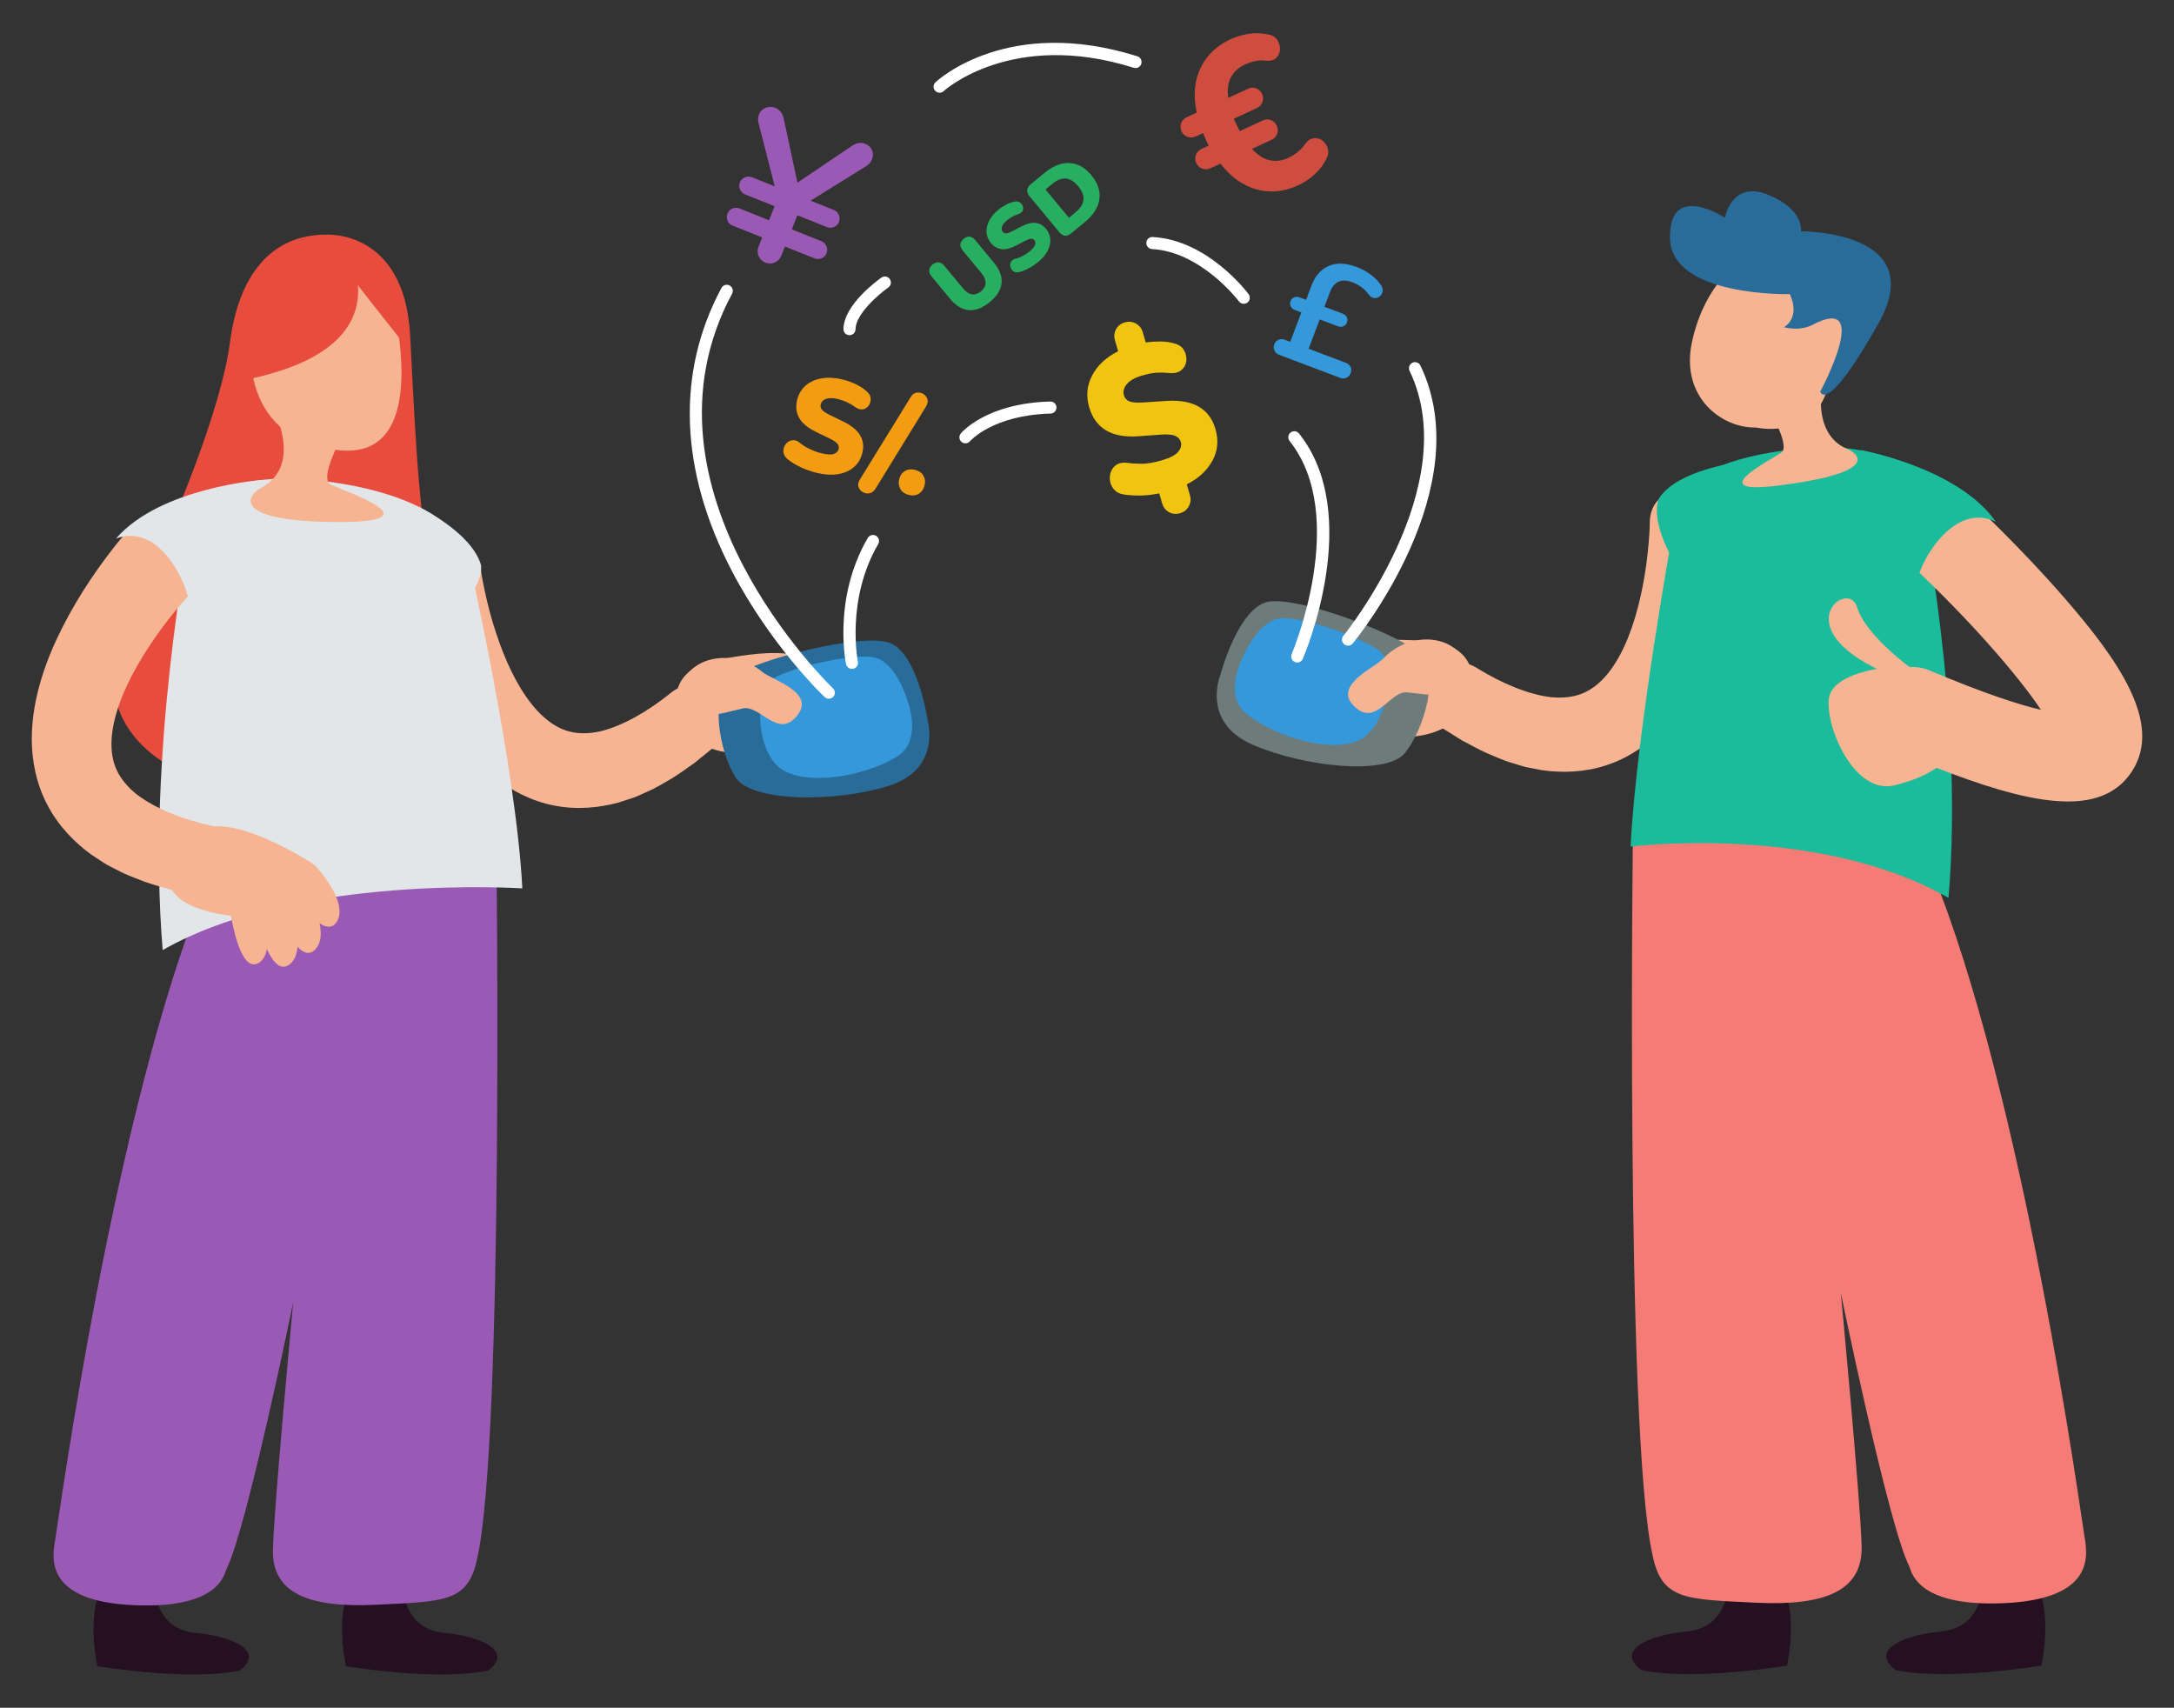
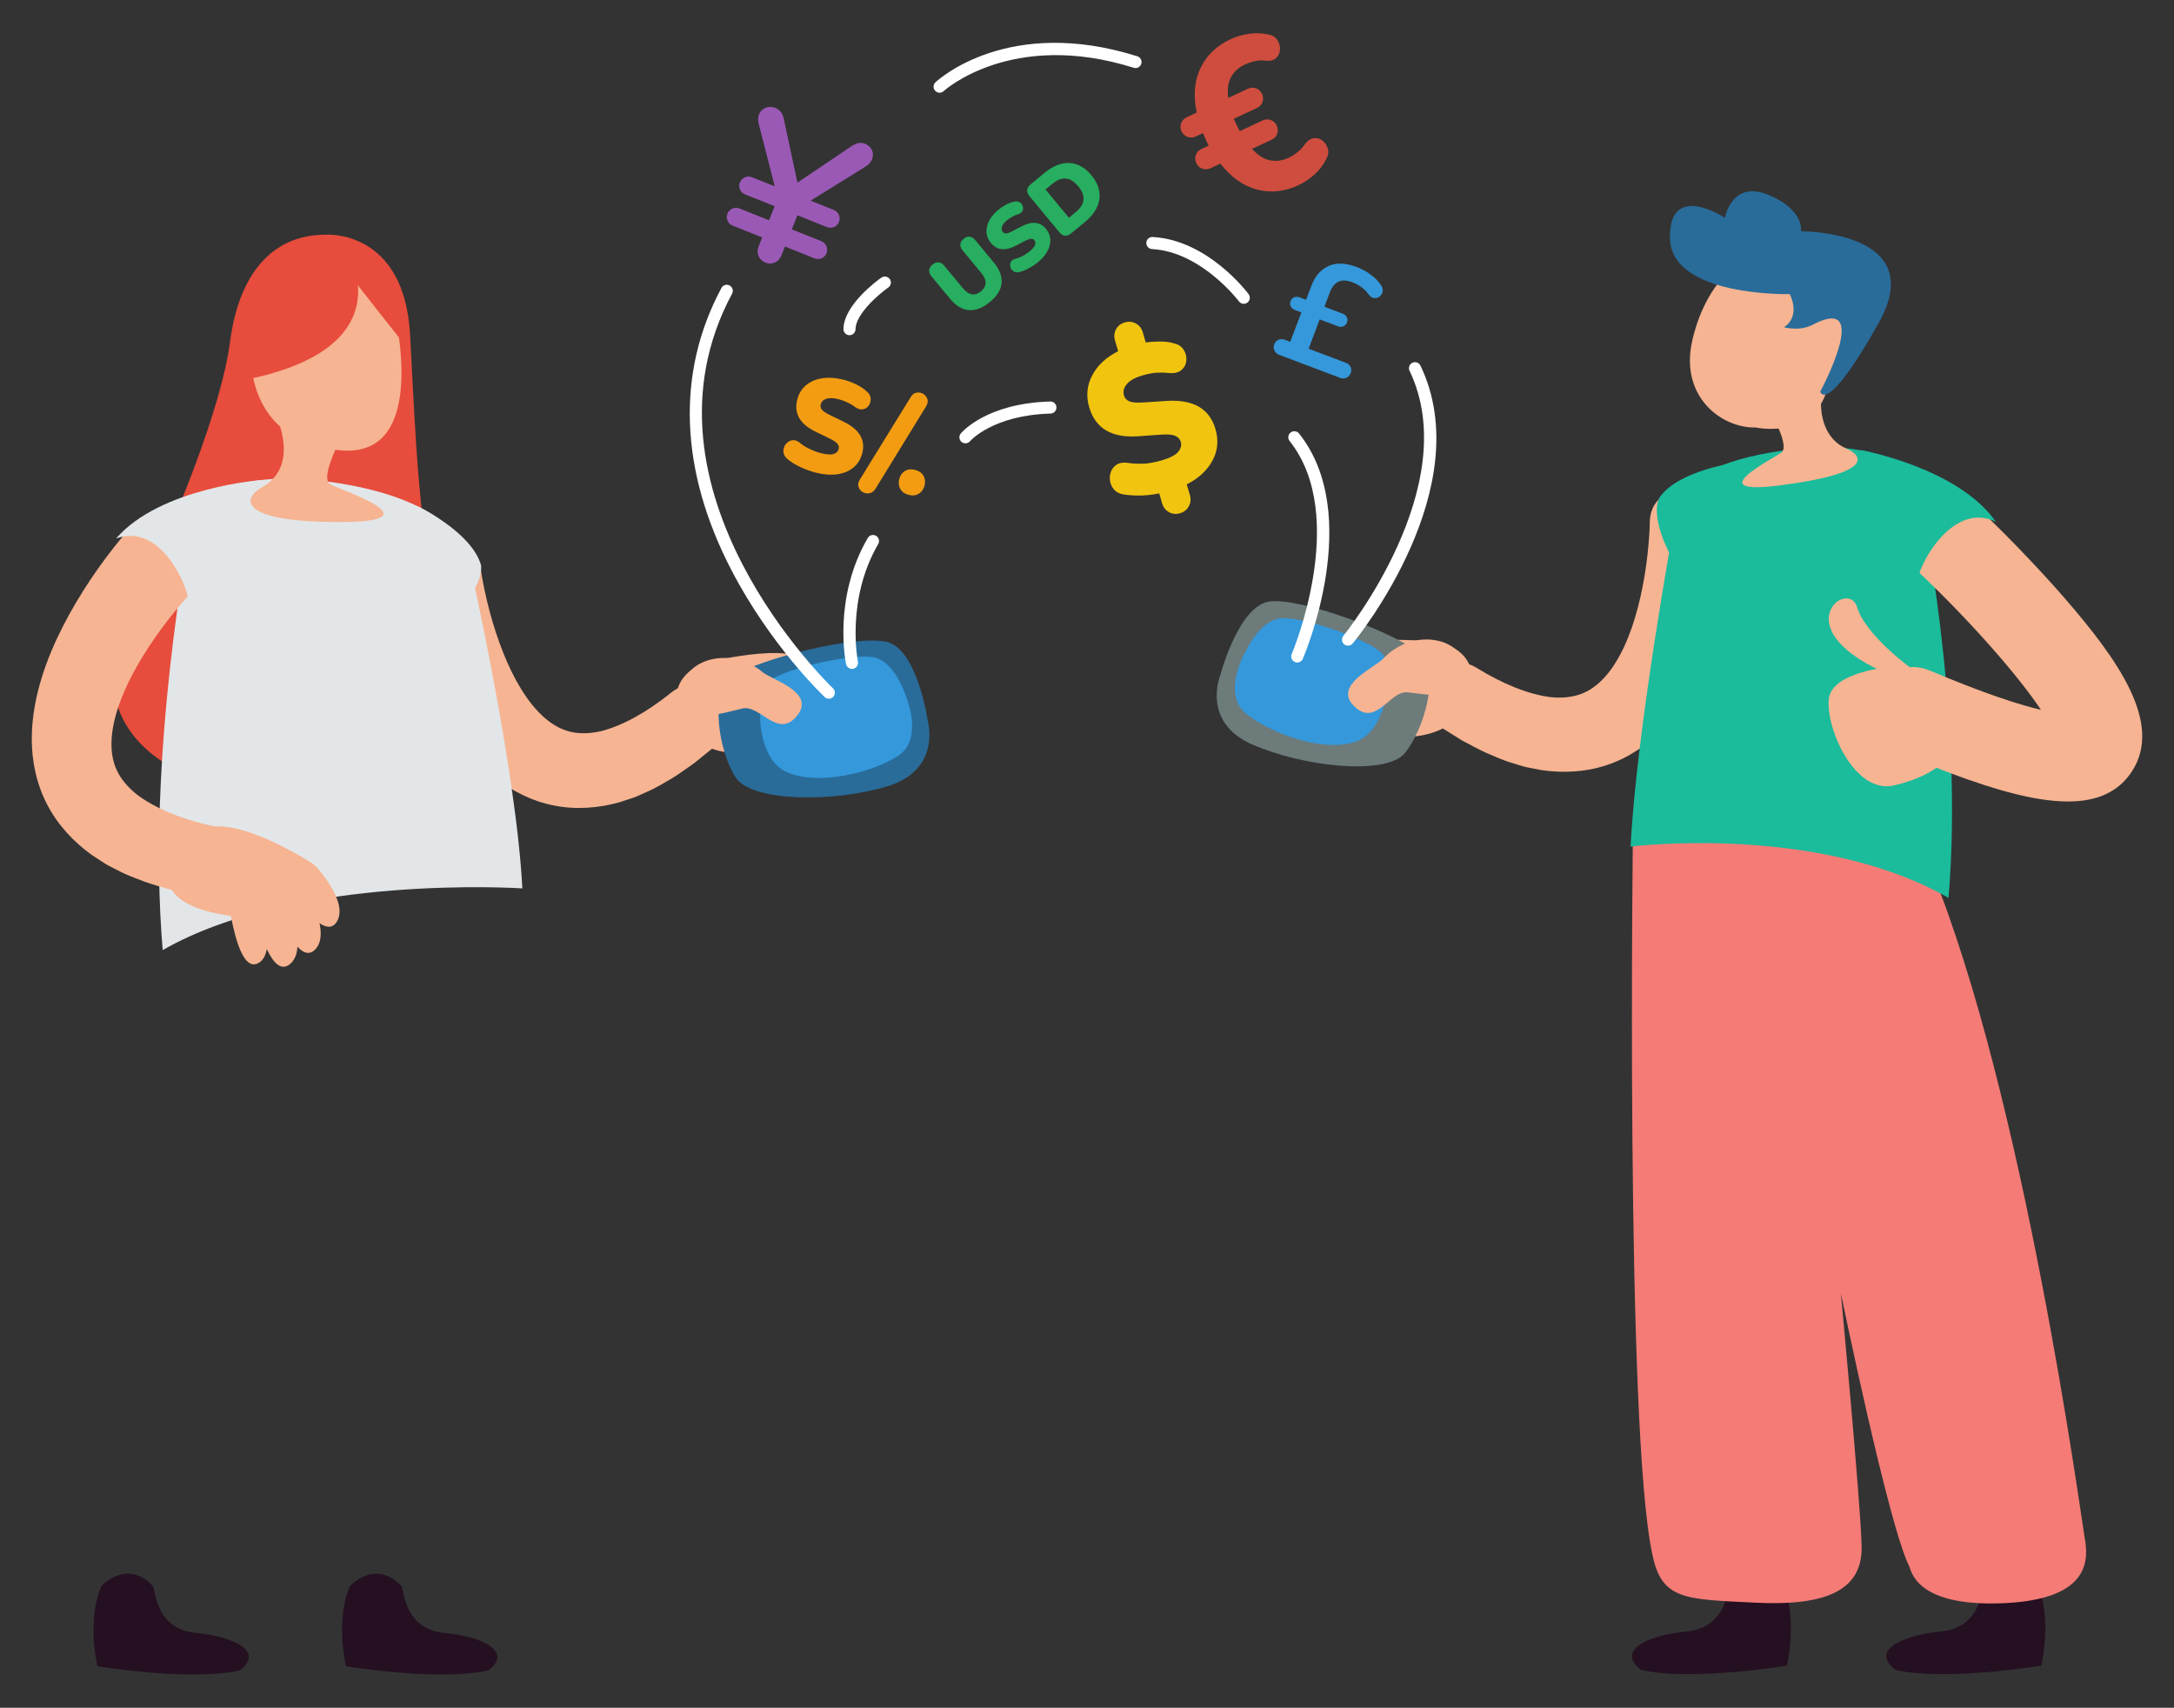
<svg xmlns="http://www.w3.org/2000/svg" version="1.1" id="Capa_1" x="0px" y="0px" viewBox="0 0 779.14 612" style="enable-background:new 0 0 779.14 612;" xml:space="preserve">
  <rect x="0" y="0" width="779.14" height="612" fill="#333333" stroke="none" />
  <style type="text/css">
	.st0{fill:#F6B492;}
	.st1{fill:#296C9A;}
	.st2{fill:#3498DB;}
	.st3{fill:#E74C3C;}
	.st4{fill:#241021;}
	.st5{fill:#9B59B6;}
	.st6{fill:#E2E6E8;}
	.st7{fill:#F47B76;}
	.st8{fill:#1ABC9C;}
	.st9{fill:#6D7B7B;}
	.st10{fill:#CF4D3E;}
	.st11{fill:#F39C12;}
	.st12{fill:#27AE60;}
	.st13{fill:#F1C40F;}
	.st14{fill:#FFFFFF;}
</style>
  <g>
    <g>
      <path class="st0" d="M172.35,204.28l0.25,1.64l0.33,1.87c0.24,1.26,0.48,2.53,0.76,3.81c0.53,2.55,1.17,5.09,1.82,7.62    c1.36,5.04,2.96,9.98,4.84,14.69c3.7,9.38,8.75,18,14.7,23.21c5.95,5.2,11.95,6.7,20.11,4.97c8.1-2,16.98-7.12,25.13-13.68    l0.31-0.25c5.34-4.3,13.16-3.46,17.46,1.88c4.3,5.34,3.5,13.13-1.84,17.43l-7.37,5.98c-2.68,1.84-5.24,3.78-8.07,5.51    c-2.93,1.65-5.68,3.46-8.95,4.82c-1.61,0.7-3.12,1.49-4.82,2.08l-5.17,1.7c-7.09,1.95-15.19,2.73-23.21,1.13    c-8.03-1.53-15.45-5.39-21.31-10.11c-5.92-4.74-10.53-10.23-14.38-15.83c-3.85-5.63-6.92-11.43-9.57-17.29    c-2.64-5.86-4.85-11.79-6.74-17.77c-0.93-3-1.81-6-2.59-9.04c-0.4-1.52-0.77-3.05-1.13-4.6l-0.52-2.36    c-0.17-0.83-0.32-1.52-0.51-2.6c-1.5-8.39,4.21-13.36,12.6-14.86c8.39-1.5,16.29,1.03,17.79,9.43c0.02,0.1,0.04,0.21,0.05,0.31    L172.35,204.28z" />
      <path class="st0" d="M292.73,250.14c0,0-4.35,14.01-12.78,17.13c-8.43,3.12-27.26,6.04-34.7-7.25c-7.44-13.29,0.63-21.81,12-23.64    C268.61,234.57,299.05,227.88,292.73,250.14z" />
      <g>
        <path class="st1" d="M332.5,258.32c0,0,5.01,17.47-14.27,23.4c-19.29,5.93-48.9,5.7-54.59-3.11c-5.7-8.81-10.02-30.4-0.58-36.48     c9.44-6.08,44.08-14.84,54.92-12.05C328.81,232.88,332.5,258.32,332.5,258.32z" />
        <path class="st2" d="M324.87,250.02c0,0,6.19,14.93-3.09,20.91s-28.75,10.86-40.01,5.69s-11.21-28.32-5.87-32.67     s30.38-10.22,37.81-8.24S324.87,250.02,324.87,250.02z" />
      </g>
      <path class="st0" d="M273.31,240.87c3.36,2.78,18.61,7.06,12.71,15.14c-6.93,9.48-13.5-3.53-19.84-2.13    c-6.34,1.4-20.96,6.73-21.85-5.13C243.44,236.9,261.12,230.8,273.31,240.87z" />
      <path class="st3" d="M116.85,84.09c0,0,28.11-2.02,30.13,36s3.28,73.79,10.38,94.6s-18.17,66.67-54.81,68.99    s-75.5-20.94-57.3-59.37s34.13-78.33,37.19-101.79C85.5,99.06,96.83,84.09,116.85,84.09z" />
      <path class="st4" d="M54.58,568.22c1.23,0,0.31,15.41,15.36,16.92s24.58,7.04,15.98,13.5c-18.13,3.99-51.01-1.54-51.01-1.54    s-3.99-16.9,1.54-28.89C46.9,558.7,54.58,568.22,54.58,568.22z" />
      <path class="st4" d="M143.66,568.22c1.23,0,0.31,15.41,15.36,16.92s24.58,7.04,15.98,13.5c-18.13,3.99-51.01-1.54-51.01-1.54    s-3.99-16.9,1.54-28.89C135.98,558.7,143.66,568.22,143.66,568.22z" />
-       <path class="st5" d="M177.86,300.85c0,0,2.87,214.78-6.84,257.65c-3.24,15.77-11.73,15.37-36,16.58    c-24.27,1.21-37.62-4.04-37.21-19.82s7.28-88.58,7.28-88.58s-16.58,80.9-23.86,95.46c-0.81,1.21-1.62,14.49-33.17,13.11    s-29.53-16.35-28.31-23.22c1.21-6.88,21.13-154.51,53.9-234.19C84.56,276.58,177.3,264.85,177.86,300.85z" />
      <path class="st6" d="M187.2,318.37c0,0-80.9-5.39-128.89,22.11c-5.93-70.11,9.71-149.93,9.71-149.93s1.62-24.81,50.69-17.8    s49.62,29.12,49.62,29.12S185.04,275.77,187.2,318.37z" />
      <path class="st6" d="M149.69,181.44c0,0,19.17,9.11,22.68,20.98c1.08,8.09-10.25,18.61-10.25,18.61S155.59,188.51,149.69,181.44z" />
      <path class="st0" d="M67.75,213.24l-1.15,1.25l-1.29,1.46c-0.86,1-1.72,2.01-2.56,3.05c-1.7,2.06-3.33,4.2-4.93,6.35    c-3.17,4.32-6.1,8.77-8.67,13.29c-5.15,8.98-8.81,18.56-9.17,26.66c-0.35,8.1,2.3,13.88,8.92,19.31    c6.8,5.21,16.6,9.04,27.07,11.36l0.4,0.09c6.87,1.52,11.21,8.33,9.69,15.2s-8.28,11.23-15.15,9.7l-9.52-2.06    c-3.2-0.97-6.39-1.78-9.59-2.93c-3.21-1.29-6.42-2.33-9.6-4.08c-1.59-0.84-3.2-1.54-4.76-2.53l-4.68-3.06    c-6.11-4.43-11.93-10.42-15.8-17.88c-3.92-7.42-5.59-15.84-5.57-23.56c0-7.78,1.44-15,3.46-21.68c2.04-6.7,4.72-12.88,7.72-18.76    c3-5.88,6.34-11.44,9.91-16.8c1.81-2.66,3.64-5.3,5.59-7.88c0.96-1.3,1.95-2.57,2.96-3.86l1.56-1.93    c0.55-0.67,1.02-1.23,1.76-2.08c5.76-6.59,13.41-5.2,19.99,0.57c6.59,5.76,9.62,13.72,3.85,20.3c-0.07,0.08-0.14,0.16-0.22,0.24    L67.75,213.24z" />
      <path class="st6" d="M93.77,172.02c0,0-36.28,2.63-52.19,20.97C56.15,187.59,66,206.4,67.68,215.3    C80.42,206.4,93.38,180.71,93.77,172.02z" />
      <g>
        <path class="st0" d="M111.54,309.16c0,0-28.85-18.67-40.13-11.33c-11.28,7.33-22.63,26.16,12.23,30.5     C112.41,332.74,120.08,314.5,111.54,309.16z" />
        <path class="st0" d="M113.4,310.69c0,0,11.67,12.53,7.31,19.62c-4.36,7.08-14.76-8.71-17.09-11.92S106.58,304.91,113.4,310.69z" />
        <path class="st0" d="M110.04,319.54c0,0,8.7,14.76,2.92,20.73c-5.78,5.98-12.53-11.68-14.12-15.32     C97.25,321.32,104.63,312.42,110.04,319.54z" />
        <path class="st0" d="M103.39,324.58c0,0,6.95,15.66,0.52,20.93c-6.43,5.27-11.11-13.04-12.27-16.84     C90.48,324.88,98.83,316.89,103.39,324.58z" />
        <path class="st0" d="M93.79,325.45c0,0,5.3,15.94-1.12,19.65c-6.41,3.71-9.38-14.29-10.17-18.05     C81.71,323.29,90.12,317.4,93.79,325.45z" />
      </g>
      <path class="st0" d="M122.83,155.96c0,0-8.64,15.44-4.38,17.65c4.26,2.21,38.95,13.6,2.58,13.47    c-36.37-0.12-33.83-8.76-27.3-12.34s10-10.35,6.73-21.8c-2.78-7-1.82-13.19,11.89-13.12C126.05,139.9,127.92,149.19,122.83,155.96    z" />
-       <path class="st0" d="M140.86,109.44c0.25,0.96,17.47,68.9-32.97,48.13c0,0-25.32-8.2-16.05-48.13    C98.67,80.1,134.93,86.36,140.86,109.44z" />
+       <path class="st0" d="M140.86,109.44c0.25,0.96,17.47,68.9-32.97,48.13c0,0-25.32-8.2-16.05-48.13    C98.67,80.1,134.93,86.36,140.86,109.44" />
      <path class="st3" d="M123.19,87.33c0,0,25.95,37.91-38.41,49.37C82.45,74.89,123.19,87.33,123.19,87.33z" />
      <path class="st3" d="M116.11,86.54c0,0,13.89,18.18,30.95,39.54C139.92,78.43,116.11,86.54,116.11,86.54z" />
    </g>
    <g>
      <path class="st4" d="M711.44,567.34c-1.26,0-0.31,15.77-15.72,17.32c-15.41,1.55-25.16,7.21-16.35,13.81    c18.56,4.09,52.21-1.57,52.21-1.57s4.09-17.3-1.57-29.56C719.3,557.59,711.44,567.34,711.44,567.34z" />
      <path class="st4" d="M620.28,567.34c-1.26,0-0.31,15.77-15.72,17.32c-15.41,1.55-25.16,7.21-16.35,13.81    c18.56,4.09,52.21-1.57,52.21-1.57s4.09-17.3-1.57-29.56C628.14,557.59,620.28,567.34,620.28,567.34z" />
      <path class="st7" d="M585.27,293.69c0,0-2.93,219.81,7,263.69c3.31,16.14,12,15.73,36.84,16.97c24.84,1.24,38.5-4.14,38.08-20.28    c-0.41-16.14-7.45-90.66-7.45-90.66s16.97,82.79,24.42,97.7c0.83,1.24,1.66,14.83,33.94,13.42c32.29-1.41,30.22-16.73,28.98-23.77    s-21.63-158.13-55.16-239.68C680.76,268.85,585.85,256.85,585.27,293.69z" />
      <path class="st0" d="M591.27,187.19l-0.04,1.66l-0.09,1.89c-0.08,1.28-0.16,2.57-0.28,3.87c-0.21,2.6-0.52,5.2-0.86,7.79    c-0.72,5.17-1.69,10.27-2.97,15.17c-2.5,9.77-6.44,18.95-11.69,24.86c-5.26,5.9-11.03,8.14-19.34,7.44    c-8.29-0.97-17.74-4.95-26.63-10.43l-0.34-0.21c-5.84-3.6-13.49-1.79-17.09,4.05c-3.6,5.84-1.84,13.46,4,17.06l8.05,5.02    c2.89,1.49,5.67,3.09,8.69,4.46c3.12,1.27,6.06,2.73,9.48,3.67c1.68,0.49,3.28,1.09,5.05,1.47l5.34,1.04    c7.28,1.05,15.41,0.81,23.17-1.77c7.78-2.52,14.66-7.27,19.88-12.69c5.28-5.44,9.17-11.46,12.3-17.5    c3.12-6.06,5.44-12.21,7.34-18.35c1.89-6.15,3.34-12.3,4.47-18.47c0.54-3.09,1.05-6.18,1.44-9.3c0.21-1.56,0.38-3.12,0.55-4.71    l0.22-2.41c0.07-0.85,0.13-1.55,0.19-2.65c0.44-8.51-5.84-12.73-14.36-13.17c-8.51-0.44-16.03,3.06-16.47,11.57    c-0.01,0.11-0.01,0.21-0.01,0.32L591.27,187.19z" />
      <path class="st8" d="M584.39,303.38c0,0,67.18-8.39,113.94,18.4c5.78-68.3-10.23-142.92-10.23-142.92s-1.58-24.17-49.39-17.34    c-47.81,6.83-39.08,28.37-39.08,28.37S586.49,261.87,584.39,303.38z" />
      <path class="st8" d="M622.12,165.85c0,0-20.52,2.57-27.39,12.48c-3.47,7.15,3.8,20.34,3.8,20.34S614.5,170.58,622.12,165.85z" />
      <path class="st0" d="M632.46,144.06c0,0,9.67,15.57,5.92,18.17c-3.76,2.59-28.77,15.25-1.02,11.78    c33.94-4.25,30.73-10.56,24.25-13.32s-10.42-10.49-8.54-21.93c1.88-7.07,0.34-12.97-12.47-11.44    C627.79,128.85,627,138.05,632.46,144.06z" />
      <g>
        <path class="st0" d="M629.27,153.2c0,0,18.57,4.12,24.76-11.3s15.44-47.58-6.92-52.42c-22.35-4.84-36.51,13.38-40.73,33.12     C602.15,142.36,617.13,153.51,629.27,153.2z" />
        <path class="st1" d="M641.46,105.41c0,0-42.36,1.04-42.94-19.85c-0.57-20.89,19.67-7.51,19.67-7.51s2.42-13.63,15.52-8.25     c13.1,5.38,11.74,13.09,11.74,13.09s46.51-0.3,27.76,33.04s-20.84,24.42-20.84,24.42s19.18-35.72-3.11-23.78     c-4.67,2.23-9.9,0.69-9.9,0.69S645.43,114.06,641.46,105.41z" />
      </g>
      <path class="st0" d="M679.37,269.18c-7.98-3.38-11.7-12.59-8.32-20.57c3.38-7.98,12.59-11.7,20.57-8.32    c19.84,8.41,32.25,12.31,39.83,14.09c-8.36-12.6-26.2-32.83-45.15-50.6c-6.32-5.93-6.64-15.85-0.72-22.17    c5.93-6.32,15.85-6.64,22.17-0.72c0.68,0.63,16.76,15.74,31.85,33.08c19.35,22.23,35.71,45.18,24.49,62.42    c-1.77,2.72-3.9,4.89-6.39,6.54C743.11,292.69,716.35,284.86,679.37,269.18z M736.35,264.2l0.01-0.01L736.35,264.2z" />
      <path class="st8" d="M666.94,161.29c0,0,34.87,6.31,48.38,25.73c-13.55-6.74-25.04,10.46-27.59,18.91    C676.31,195.98,666.43,169.76,666.94,161.29z" />
      <path class="st0" d="M681.11,238.62c0,0-24.89,1.18-25.72,12.17c-0.83,11,9.58,33.81,23.3,30.7S719.82,266.42,681.11,238.62z" />
      <path class="st0" d="M685.68,240.03c0,0-16.97-12.03-20.12-22.45c-3.15-10.42-25.86,7.14,9.09,23.07    C686.7,246.8,685.68,240.03,685.68,240.03z" />
      <path class="st0" d="M477.55,247.71c0,0,6.07,13.36,14.82,15.4c8.76,2.04,27.8,2.59,33.52-11.52s-3.35-21.57-14.86-21.96    C499.53,229.25,468.5,226.41,477.55,247.71z" />
      <g>
        <path class="st9" d="M437.33,242.01c0,0-6.93,16.8,11.57,24.85c18.5,8.04,47.96,11.13,54.6,3.01     c6.64-8.12,13.35-29.09,4.65-36.19c-8.7-7.1-42.15-19.68-53.23-18.11S437.33,242.01,437.33,242.01z" />
        <path class="st2" d="M445.83,234.61c0,0-7.82,14.15,0.74,21.13c8.56,6.98,27.35,14,39.13,10.12s14.31-26.89,9.49-31.81     c-4.82-4.92-29.05-13.55-36.65-12.41C450.93,222.78,445.83,234.61,445.83,234.61z" />
      </g>
      <path class="st0" d="M495.66,236.09c-2.99,3.17-17.59,9.33-10.72,16.61c8.06,8.54,12.96-5.18,19.42-4.59    c6.47,0.6,21.63,4.06,21.04-7.81C524.81,228.42,506.5,224.58,495.66,236.09z" />
    </g>
    <g>
      <g>
        <g>
          <path class="st10" d="M465.32,66.38c-4.99,2.32-9.94,2.83-14.87,1.53c-4.92-1.3-9.28-4.4-13.06-9.28l-3.53,1.64      c-1.01,0.47-2,0.52-2.99,0.16c-0.98-0.36-1.7-1.02-2.14-1.98c-0.45-0.96-0.49-1.93-0.13-2.91c0.36-0.98,1.04-1.71,2.05-2.18      l2.52-1.17c-0.81-1.61-1.47-3.11-2-4.5l-2.59,1.2c-1.01,0.47-2,0.52-2.99,0.16c-0.98-0.36-1.7-1.02-2.14-1.98      c-0.45-0.96-0.49-1.93-0.13-2.91c0.36-0.98,1.04-1.71,2.05-2.18l3.53-1.64c-1.29-6.05-0.85-11.36,1.34-15.94      c2.19-4.58,5.78-8.02,10.77-10.34c2.01-0.94,4.19-1.58,6.53-1.94c2.34-0.36,4.65-0.28,6.93,0.23c1.44,0.21,2.51,0.83,3.23,1.87      c0.71,1.04,1.06,2.16,1.04,3.37c-0.02,1.21-0.45,2.24-1.28,3.09c-0.83,0.85-2.06,1.22-3.69,1.1c-1.2-0.2-2.47-0.17-3.8,0.1      c-1.33,0.27-2.6,0.68-3.8,1.24c-2.21,1.03-3.85,2.51-4.94,4.44c-1.08,1.93-1.44,4.44-1.05,7.53l7.05-3.28      c1.01-0.47,1.99-0.52,2.95-0.15c0.96,0.37,1.66,1.04,2.11,1.99c0.45,0.96,0.5,1.93,0.17,2.9c-0.34,0.97-1.01,1.69-2.01,2.16      l-8.28,3.85c0.64,1.51,1.36,2.99,2.15,4.43l8.2-3.81c1.01-0.47,1.99-0.52,2.95-0.15c0.96,0.37,1.66,1.04,2.11,1.99      c0.45,0.96,0.5,1.93,0.17,2.9c-0.34,0.97-1.01,1.69-2.01,2.16l-7.05,3.28c2.11,2.29,4.26,3.65,6.45,4.09      c2.19,0.44,4.39,0.15,6.59-0.88c2.54-1.18,4.54-2.84,6-4.98c0.98-1.27,2.06-1.96,3.24-2.07c1.17-0.11,2.21,0.21,3.11,0.96      c0.9,0.75,1.51,1.71,1.82,2.87c0.31,1.17,0.12,2.38-0.58,3.64c-0.98,2.03-2.36,3.85-4.15,5.47      C469.38,64.1,467.43,65.4,465.32,66.38z" />
        </g>
        <g>
          <path class="st5" d="M283.77,82.2l10.64,4.25c1.66,0.66,2.49,2.6,1.8,4.32c-0.66,1.66-2.6,2.49-4.25,1.83l-10.64-4.25L280,91.66      c-0.91,2.28-3.42,3.36-5.7,2.45c-2.28-0.91-3.36-3.42-2.45-5.7l1.32-3.32l-10.64-4.25c-1.66-0.66-2.49-2.6-1.83-4.25      c0.69-1.73,2.62-2.56,4.28-1.9l10.64,4.25l2.01-5.04l-10.64-4.25c-1.66-0.66-2.49-2.6-1.83-4.25c0.69-1.73,2.62-2.56,4.28-1.9      l8.22,3.28l-5.76-22.48c-0.3-1.24-0.29-2.28,0.12-3.32c0.85-2.14,3.4-3.29,5.81-2.33c1.8,0.72,2.68,2.11,3.07,3.95l4.89,22.86      l19.4-13.08c1.33-0.91,3.04-1.59,4.83-0.87c2.21,0.88,3.47,3.15,2.5,5.56c-0.47,1.17-1.27,1.98-2.22,2.56l-19.8,12.28l8.36,3.34      c1.66,0.66,2.49,2.6,1.8,4.32c-0.66,1.66-2.6,2.49-4.25,1.83l-10.64-4.25L283.77,82.2z" />
        </g>
        <g>
          <path class="st11" d="M292.6,169.43c-1.88-0.47-3.77-1.14-5.67-2.02c-1.9-0.88-3.47-1.85-4.71-2.91      c-0.73-0.61-1.19-1.29-1.36-2.06c-0.17-0.76-0.12-1.5,0.15-2.2c0.27-0.7,0.69-1.29,1.27-1.75c0.57-0.46,1.24-0.71,2-0.74      c0.76-0.03,1.54,0.27,2.34,0.9c1.03,0.88,2.25,1.65,3.66,2.3c1.41,0.66,2.76,1.15,4.06,1.47c2.04,0.5,3.53,0.59,4.49,0.25      c0.95-0.34,1.53-0.91,1.73-1.71c0.18-0.71,0.03-1.35-0.43-1.93c-0.47-0.57-1.39-1.19-2.76-1.86l-5.14-2.5      c-5.56-2.72-7.73-6.51-6.53-11.39c0.53-2.13,1.57-3.86,3.12-5.18c1.55-1.32,3.48-2.17,5.76-2.53c2.29-0.37,4.8-0.21,7.55,0.46      c1.61,0.4,3.19,0.98,4.76,1.74c1.56,0.76,2.86,1.65,3.89,2.66c0.8,0.72,1.23,1.54,1.26,2.45c0.04,0.91-0.2,1.73-0.7,2.46      c-0.51,0.73-1.2,1.18-2.08,1.35s-1.86-0.13-2.94-0.92c-0.83-0.63-1.77-1.18-2.84-1.66c-1.06-0.48-2.12-0.84-3.17-1.1      c-1.73-0.43-3.13-0.45-4.21-0.08c-1.08,0.37-1.73,1.04-1.97,2c-0.17,0.68-0.03,1.3,0.42,1.87c0.45,0.57,1.35,1.18,2.69,1.84      l5.09,2.49c5.65,2.74,7.89,6.47,6.72,11.2c-0.53,2.13-1.56,3.84-3.09,5.14c-1.53,1.29-3.44,2.12-5.72,2.47      C297.96,170.29,295.41,170.12,292.6,169.43z" />
          <path class="st11" d="M313.74,175.19c-0.58,0.9-1.3,1.43-2.14,1.59c-0.84,0.15-1.63,0.01-2.38-0.42      c-0.75-0.43-1.26-1.05-1.53-1.85c-0.28-0.81-0.11-1.69,0.48-2.66l18.2-29.52c0.56-0.94,1.27-1.48,2.12-1.62      c0.85-0.13,1.64,0.01,2.37,0.44c0.73,0.43,1.23,1.04,1.51,1.85c0.28,0.81,0.11,1.69-0.48,2.66L313.74,175.19z" />
          <path class="st11" d="M325.69,177.36c-1.39-0.34-2.39-1.04-3-2.09c-0.61-1.05-0.75-2.24-0.42-3.57c0.32-1.3,0.99-2.26,2.02-2.89      c1.02-0.63,2.23-0.78,3.62-0.43c1.42,0.35,2.43,1.04,3.03,2.07c0.6,1.03,0.74,2.2,0.42,3.49c-0.33,1.33-1,2.32-2.01,2.97      C328.33,177.56,327.11,177.71,325.69,177.36z" />
        </g>
        <g>
          <path class="st12" d="M354.75,108.23c-2.56,2.12-5.05,3.09-7.47,2.91c-2.42-0.17-4.7-1.55-6.83-4.12l-6.62-7.99      c-0.62-0.75-0.89-1.48-0.82-2.21c0.07-0.73,0.47-1.39,1.2-2c0.73-0.6,1.46-0.87,2.19-0.8c0.73,0.07,1.4,0.48,2.02,1.22      l6.66,8.04c1.06,1.28,2.14,2.01,3.24,2.19c1.1,0.18,2.19-0.18,3.27-1.07c1.06-0.88,1.61-1.88,1.64-2.99      c0.03-1.11-0.49-2.31-1.55-3.59l-6.66-8.04c-0.62-0.75-0.9-1.48-0.84-2.2c0.06-0.72,0.46-1.38,1.19-1.99      c0.73-0.6,1.45-0.87,2.16-0.78c0.71,0.08,1.38,0.5,1.99,1.24l6.62,7.99c2.13,2.57,3.07,5.05,2.82,7.44      C358.71,103.86,357.31,106.11,354.75,108.23z" />
          <path class="st12" d="M372.13,93.84c-1.01,0.84-2.14,1.6-3.38,2.28c-1.24,0.68-2.4,1.14-3.48,1.39      c-0.63,0.16-1.18,0.13-1.67-0.09c-0.48-0.21-0.86-0.54-1.14-0.97c-0.27-0.43-0.42-0.9-0.44-1.4c-0.02-0.5,0.11-0.96,0.41-1.39      c0.29-0.42,0.77-0.73,1.43-0.91c0.89-0.21,1.8-0.56,2.73-1.06c0.93-0.5,1.74-1.04,2.44-1.62c1.09-0.91,1.74-1.69,1.94-2.34      c0.2-0.65,0.12-1.2-0.24-1.63c-0.32-0.38-0.72-0.56-1.22-0.54c-0.5,0.02-1.21,0.27-2.13,0.75l-3.43,1.79      c-3.72,1.93-6.66,1.59-8.83-1.04c-0.95-1.15-1.47-2.41-1.56-3.79c-0.09-1.38,0.22-2.76,0.94-4.16c0.72-1.39,1.82-2.7,3.3-3.93      c0.86-0.71,1.82-1.34,2.86-1.89c1.05-0.54,2.05-0.89,3.01-1.05c0.72-0.15,1.33-0.05,1.84,0.3c0.51,0.35,0.86,0.8,1.05,1.37      c0.19,0.57,0.16,1.13-0.1,1.68c-0.26,0.55-0.82,0.96-1.69,1.23c-0.68,0.2-1.36,0.49-2.05,0.88c-0.69,0.39-1.31,0.81-1.88,1.28      c-0.93,0.77-1.51,1.52-1.74,2.26c-0.23,0.74-0.13,1.36,0.29,1.88c0.3,0.37,0.7,0.54,1.19,0.52c0.49-0.01,1.19-0.25,2.09-0.72      l3.4-1.77c3.77-1.97,6.7-1.69,8.8,0.85c0.95,1.15,1.47,2.4,1.55,3.75c0.09,1.35-0.23,2.73-0.96,4.11      C374.76,91.27,373.64,92.59,372.13,93.84z" />
          <path class="st12" d="M383.97,83.57c-1.59,1.32-3.04,1.19-4.35-0.39l-10.62-12.82c-1.31-1.58-1.16-3.02,0.43-4.34l4.88-4.04      c3.04-2.51,6.03-3.7,8.97-3.56c2.94,0.14,5.56,1.6,7.87,4.39c2.31,2.79,3.26,5.64,2.86,8.57c-0.4,2.92-2.13,5.64-5.16,8.16      L383.97,83.57z M383.09,78.04l2.39-1.98c1.74-1.44,2.69-2.93,2.83-4.46c0.14-1.53-0.49-3.15-1.91-4.86      c-1.42-1.71-2.89-2.63-4.42-2.76c-1.53-0.13-3.16,0.52-4.89,1.95l-2.39,1.98L383.09,78.04z" />
        </g>
        <g>
          <path class="st13" d="M422.89,183.93c-1.44,0.42-2.76,0.28-3.97-0.41c-1.21-0.69-2.02-1.75-2.44-3.18l-1.02-3.52      c-2.75,0.54-5.2,0.79-7.36,0.77c-2.16-0.02-3.97-0.16-5.44-0.41c-1.41-0.21-2.51-0.76-3.31-1.65c-0.8-0.88-1.3-1.9-1.51-3.06      c-0.21-1.16-0.11-2.29,0.3-3.39c0.41-1.1,1.1-1.96,2.09-2.59c0.99-0.62,2.29-0.83,3.9-0.62c1.09,0.2,2.68,0.31,4.76,0.33      c2.08,0.02,4.58-0.39,7.5-1.24c2.97-0.86,4.92-1.88,5.88-3.06c0.95-1.18,1.26-2.35,0.93-3.5c-0.29-1-0.94-1.74-1.96-2.19      c-1.01-0.46-2.67-0.61-4.96-0.47l-8.61,0.62c-9.37,0.59-15.14-2.9-17.33-10.46c-1.16-4.02-0.8-7.82,1.1-11.4      c1.89-3.58,4.99-6.46,9.28-8.63l-1.12-3.87c-0.42-1.44-0.29-2.76,0.36-3.99c0.66-1.23,1.7-2.05,3.14-2.46      c1.43-0.42,2.77-0.28,4,0.4c1.23,0.68,2.06,1.74,2.47,3.17l1.04,3.59c1.65-0.22,3.37-0.33,5.15-0.33c1.79,0,3.45,0.22,4.97,0.66      c1.61,0.36,2.78,1.15,3.52,2.36c0.74,1.21,1.05,2.5,0.92,3.85c-0.13,1.36-0.72,2.49-1.78,3.39c-1.06,0.9-2.63,1.24-4.72,1.02      c-1.29-0.15-2.64-0.18-4.07-0.1c-1.43,0.08-3.2,0.42-5.3,1.03c-2.54,0.73-4.35,1.75-5.45,3.05c-1.1,1.3-1.44,2.67-1.03,4.11      c0.28,0.96,0.9,1.64,1.88,2.06c0.98,0.42,2.59,0.56,4.83,0.43l8.7-0.57c9.48-0.57,15.27,2.81,17.39,10.13      c1.18,4.07,0.8,7.86-1.14,11.37c-1.94,3.52-4.99,6.32-9.15,8.4l1.12,3.87c0.42,1.43,0.28,2.77-0.4,4      C425.38,182.69,424.33,183.51,422.89,183.93z" />
        </g>
        <g>
          <path class="st2" d="M458.38,127.14c-0.75-0.28-1.3-0.79-1.63-1.52c-0.33-0.73-0.35-1.47-0.07-2.23c0.3-0.79,0.8-1.33,1.52-1.63      c0.72-0.3,1.45-0.3,2.21-0.02l2,0.76l3.98-10.53l-2.36-0.89c-0.65-0.25-1.13-0.67-1.43-1.27c-0.3-0.6-0.33-1.23-0.08-1.88      c0.26-0.68,0.7-1.15,1.31-1.38s1.25-0.23,1.9,0.01l2.36,0.89l1.92-5.09c1.28-3.39,3.31-5.73,6.08-7.01      c2.77-1.28,6.2-1.15,10.27,0.39c1.75,0.66,3.41,1.58,5,2.77c1.59,1.19,2.78,2.42,3.59,3.7c0.55,0.83,0.73,1.62,0.55,2.35      c-0.18,0.73-0.56,1.32-1.13,1.75c-0.57,0.43-1.22,0.6-1.95,0.5c-0.73-0.1-1.39-0.55-1.98-1.36c-0.77-1.07-1.65-1.95-2.64-2.64      c-0.99-0.69-2.04-1.24-3.13-1.65c-1.99-0.75-3.64-0.82-4.97-0.2c-1.33,0.61-2.33,1.83-3.02,3.64l-2.02,5.34l6.52,2.46      c0.68,0.26,1.18,0.68,1.49,1.27s0.33,1.22,0.07,1.91c-0.25,0.65-0.68,1.1-1.3,1.36c-0.62,0.25-1.28,0.25-1.96-0.01l-6.52-2.46      L469,124.98l13.36,5.04c0.79,0.3,1.34,0.79,1.67,1.48c0.33,0.69,0.34,1.43,0.04,2.22c-0.28,0.75-0.78,1.3-1.5,1.64      c-0.71,0.34-1.47,0.36-2.25,0.06L458.38,127.14z" />
        </g>
      </g>
      <g>
        <path class="st14" d="M464.92,237.43c-0.28,0-0.57-0.06-0.85-0.18c-1.1-0.47-1.61-1.74-1.14-2.84     c0.21-0.49,20.76-49.33-0.75-76.36c-0.74-0.94-0.59-2.3,0.35-3.04c0.93-0.74,2.3-0.59,3.04,0.35     c23.12,29.06,2.24,78.66,1.34,80.76C466.56,236.94,465.76,237.43,464.92,237.43z" />
        <path class="st14" d="M483.12,231.39c-0.48,0-0.97-0.16-1.37-0.49c-0.92-0.76-1.06-2.12-0.3-3.04     c0.44-0.53,43.49-53.77,23.72-94.97c-0.52-1.08-0.06-2.37,1.01-2.89c1.08-0.52,2.37-0.06,2.89,1.01     c20.97,43.7-22.42,97.33-24.27,99.59C484.36,231.12,483.74,231.39,483.12,231.39z" />
        <path class="st14" d="M297.05,250.4c-0.53,0-1.07-0.2-1.49-0.59c-0.78-0.74-19.32-18.4-33.34-45.34     c-18.69-35.89-19.95-70.91-3.66-101.28c0.56-1.05,1.88-1.45,2.93-0.88c1.05,0.56,1.45,1.88,0.88,2.93     c-37.76,70.39,35.41,140.72,36.16,141.43c0.87,0.82,0.91,2.19,0.09,3.06C298.2,250.17,297.63,250.4,297.05,250.4z" />
        <path class="st14" d="M305.34,239.71c-1,0-1.9-0.7-2.12-1.72c-0.2-0.96-4.74-23.66,7.78-45.2c0.6-1.03,1.92-1.38,2.96-0.78     c1.03,0.6,1.38,1.92,0.78,2.96c-11.66,20.06-7.32,41.92-7.28,42.14c0.24,1.17-0.51,2.31-1.68,2.56     C305.63,239.69,305.49,239.71,305.34,239.71z" />
        <path class="st14" d="M336.74,33.23c-0.58,0-1.15-0.23-1.58-0.69c-0.81-0.87-0.77-2.24,0.1-3.05     c1.05-0.98,26.18-23.87,72.35-9.32c1.14,0.36,1.77,1.57,1.41,2.71c-0.36,1.14-1.57,1.77-2.71,1.41     c-43.64-13.75-67.86,8.13-68.1,8.35C337.8,33.04,337.27,33.23,336.74,33.23z" />
        <path class="st14" d="M445.75,108.87c-0.66,0-1.31-0.3-1.73-0.87c-0.13-0.18-13.51-17.79-31.14-18.74     c-1.19-0.06-2.11-1.08-2.04-2.28c0.06-1.19,1.02-2.11,2.28-2.04c19.67,1.06,33.78,19.68,34.37,20.47     c0.71,0.96,0.52,2.31-0.44,3.03C446.65,108.73,446.2,108.87,445.75,108.87z" />
        <path class="st14" d="M304.45,120.13c-0.01,0-0.02,0-0.02,0c-1.19-0.01-2.15-0.99-2.14-2.19c0.1-8.71,12.21-17.48,13.59-18.45     c0.97-0.69,2.32-0.45,3.01,0.52c0.69,0.98,0.45,2.33-0.52,3.01c-3.25,2.29-11.7,9.44-11.76,14.96     C306.6,119.17,305.63,120.13,304.45,120.13z" />
        <path class="st14" d="M346,158.88c-0.49,0-0.98-0.16-1.38-0.5c-0.91-0.76-1.04-2.11-0.29-3.03c0.36-0.44,9.19-10.84,32.07-11.46     c1.22-0.03,2.19,0.91,2.22,2.1c0.03,1.19-0.91,2.19-2.1,2.22c-20.75,0.56-28.78,9.8-28.86,9.89     C347.23,158.62,346.61,158.88,346,158.88z" />
      </g>
    </g>
  </g>
</svg>